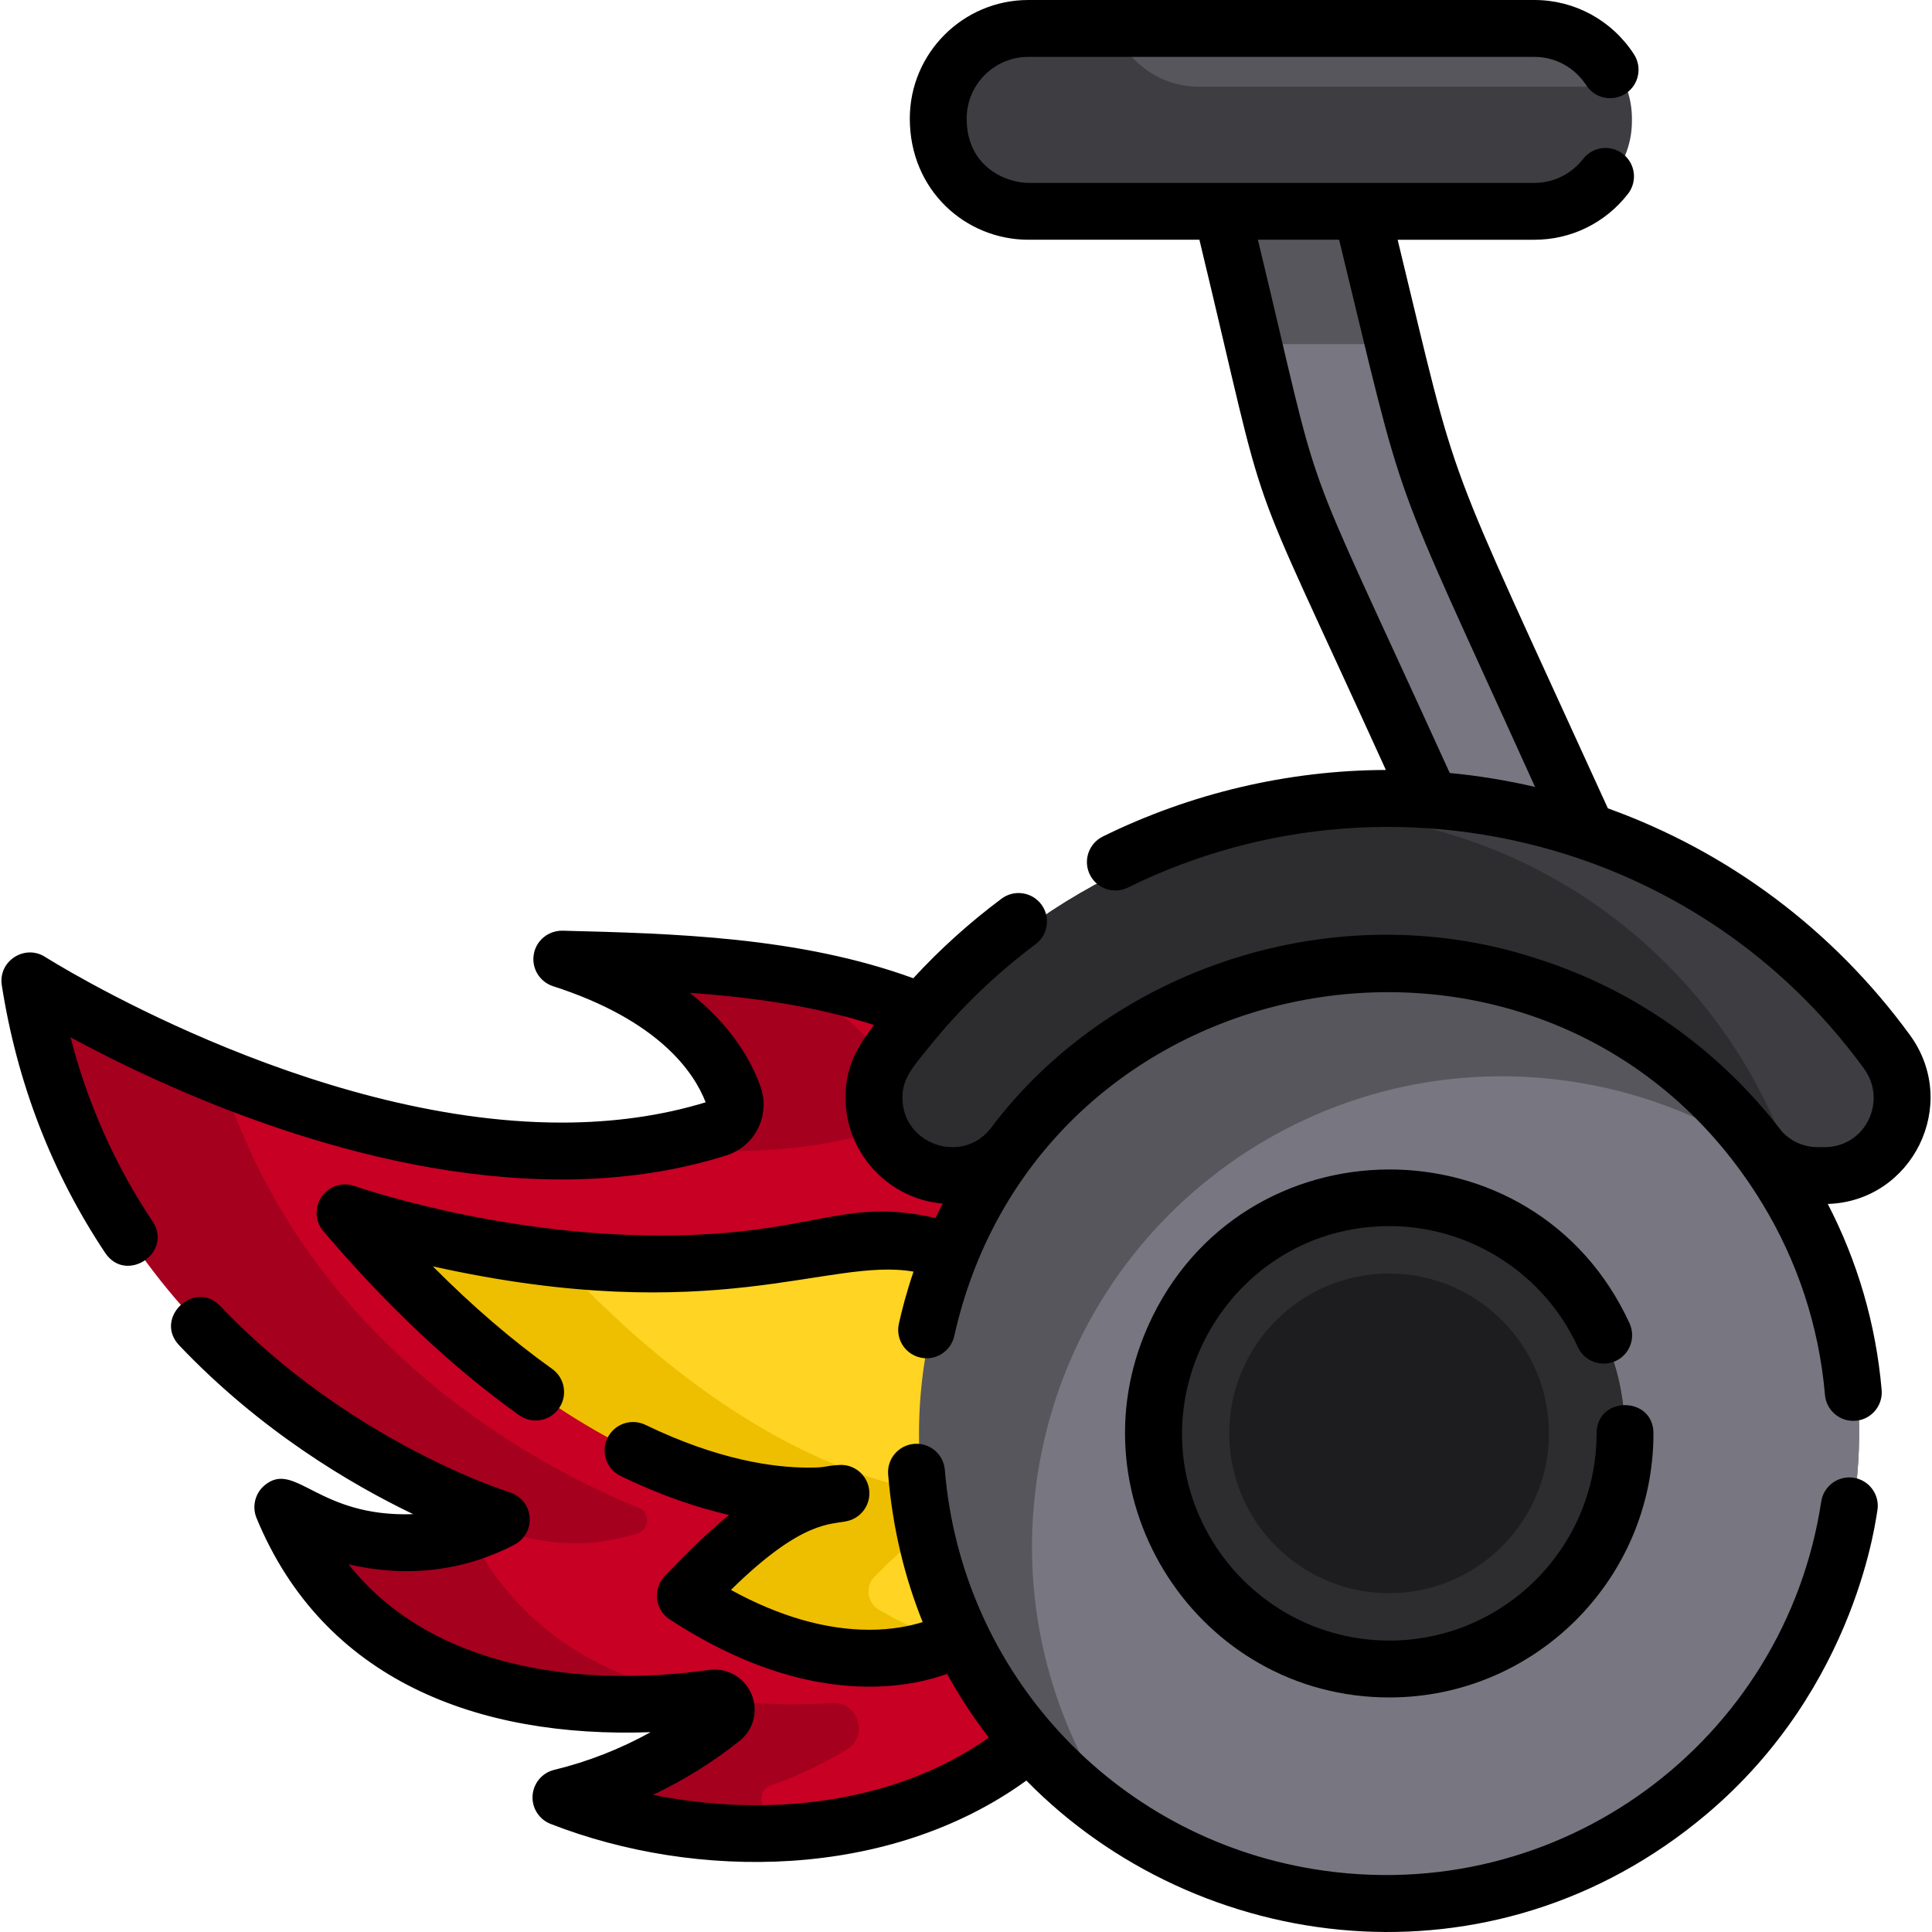
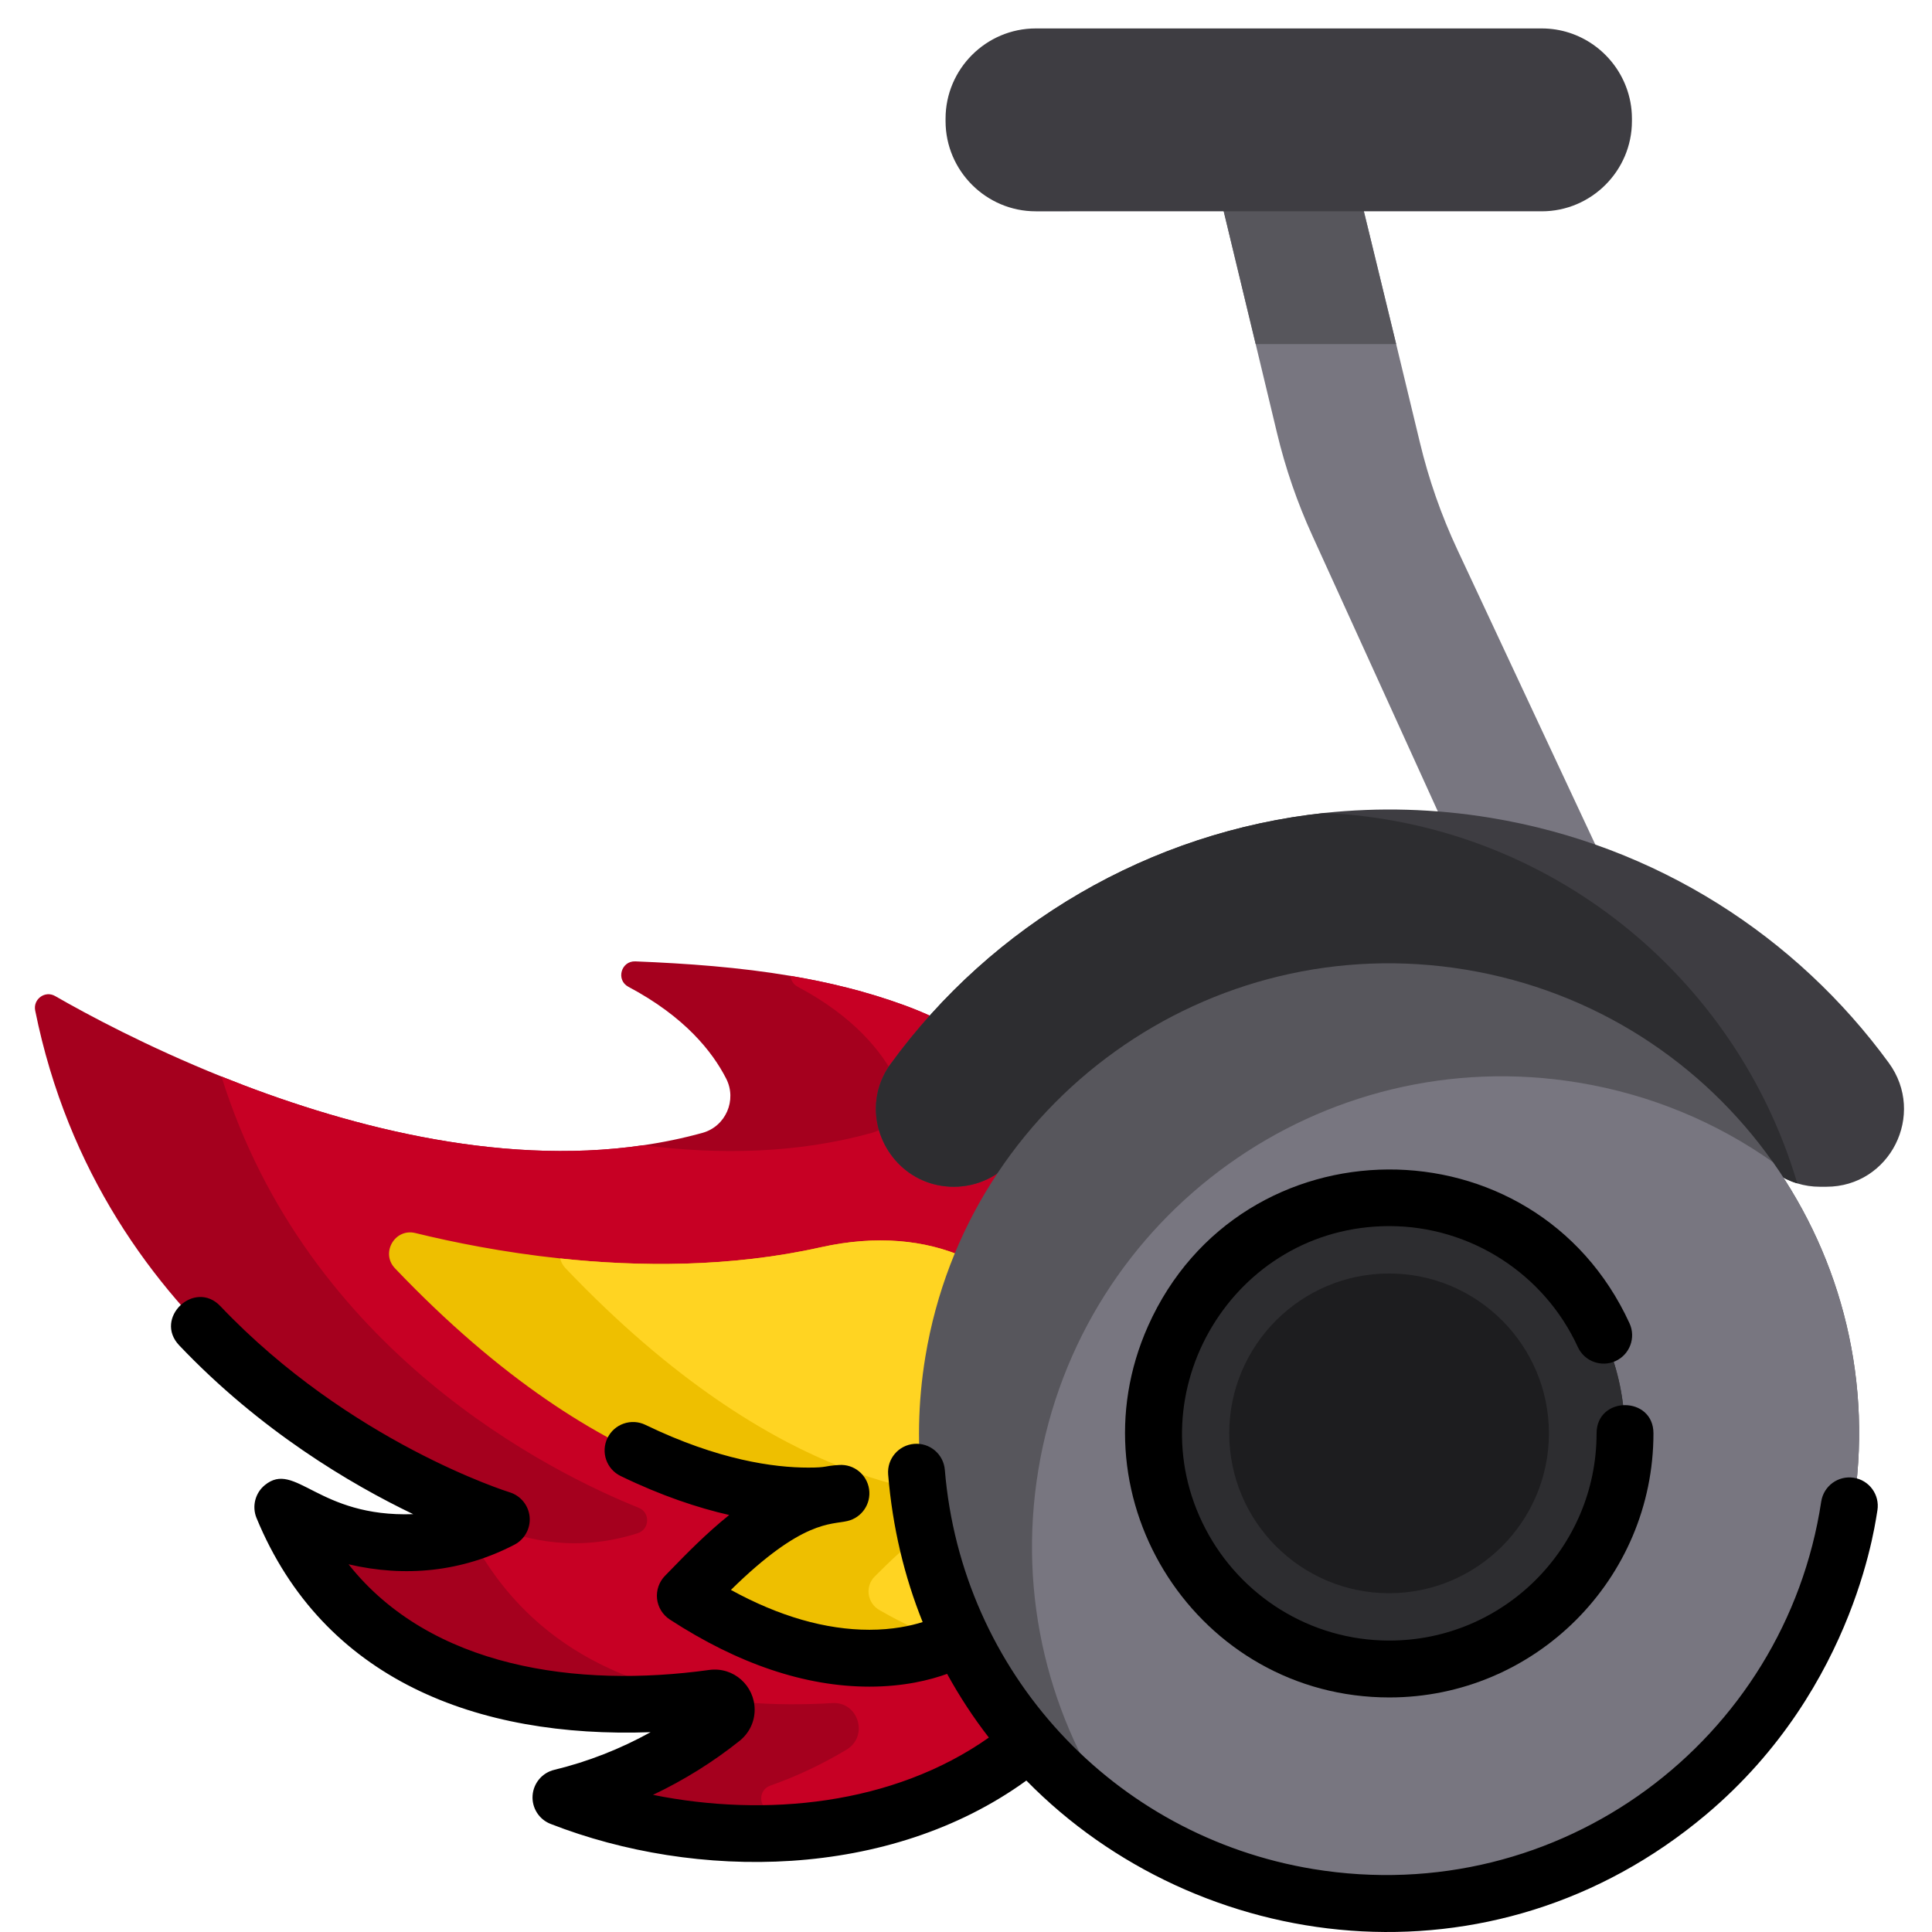
<svg xmlns="http://www.w3.org/2000/svg" version="1.1" id="Capa_1" x="0px" y="0px" viewBox="0 0 512 512" style="enable-background:new 0 0 512 512;" xml:space="preserve" width="512" height="512">
  <path style="fill:#A5001E;" d="M283.872,452.233c-17.363,16.027-32.938,26.477-56.682,31.019c-1.588,0.301-3.185,0.583-4.793,0.834 c-20.961,3.276-42.675,1.949-63.023-4.08c-3.306-0.975-3.396-5.647-0.131-6.793c7.034-2.482,13.816-5.687,20.217-9.536 c5.939-3.577,3.145-12.761-3.778-12.339c-28.055,1.668-73.614-2.492-96.031-42.213c-1.668-2.954,1.346-6.35,4.492-5.074 c9.054,3.678,23.845,7.406,39.972,2.271c0.04-0.01,0.09-0.03,0.131-0.05c1.156-0.412,1.889-1.276,2.191-2.271 c0.533-1.658-0.141-3.648-2.06-4.421c-25.01-10.058-97.77-46.212-115.053-131.783c-0.603-3.025,2.623-5.376,5.295-3.828 c8.41,4.833,24.176,13.314,44.072,21.322c31.23,12.56,72.649,23.955,111.797,18.207c5.275-0.764,10.51-1.849,15.675-3.276 c6.15-1.708,9.184-8.672,6.29-14.359c-3.617-7.104-10.963-16.419-25.915-24.347c-3.366-1.779-1.969-6.893,1.839-6.742 c13.816,0.563,27.623,1.557,41.148,3.848c10.189,1.708,20.217,4.17,29.954,7.717C311.726,292.696,343.78,396.917,283.872,452.233z" />
  <path style="fill:#C70024;" d="M283.872,452.233c-17.363,16.027-32.938,26.477-56.682,31.019c-1.588,0.301-3.185,0.583-4.793,0.834 c-6.129-0.965-12.189-2.321-18.137-4.08c-3.316-0.975-3.396-5.647-0.141-6.793c7.044-2.482,13.826-5.687,20.217-9.536 c5.949-3.577,3.155-12.761-3.768-12.339c-28.055,1.668-72.028-2.025-94.446-41.746c-0.543-0.965-0.593-1.969-0.291-2.854 c0.342-1.035,1.156-1.889,2.191-2.271c0.774-0.301,1.678-0.322,2.592,0.05c9.053,3.678,22.259,6.938,38.386,1.804 c3.195-1.025,3.376-5.496,0.261-6.742C146.03,390.235,81.58,358.372,58.69,285.291c31.23,12.56,72.649,23.955,111.797,18.207 c20.097,2.572,40.846,2.201,60.551-3.276c6.16-1.708,9.184-8.672,6.29-14.359c-3.607-7.104-10.963-16.419-25.904-24.347 c-1.236-0.653-1.839-1.758-1.899-2.894c10.189,1.708,20.217,4.17,29.954,7.717C311.726,292.696,343.78,396.917,283.872,452.233z" />
  <path style="fill:#EEBF00;" d="M253.044,434.427c0,0-0.502,0.311-1.467,0.774c-5.898,2.803-29.22,11.355-63.766-8.531 c-3.225-1.859-3.848-6.24-1.226-8.873c8.23-8.29,19.916-18.921,32.386-21.513c-13.013,1.065-57.446-0.523-114.299-60.169 c-3.869-4.06-0.04-10.691,5.416-9.345c9.928,2.432,23.222,5.125,38.364,6.732c20.8,2.221,45.097,2.392,68.991-2.944 c29.954-6.702,51.286,5.848,60.26,23.021C292.966,382.809,282.264,419.154,253.044,434.427z" />
  <path style="fill:#FFD422;" d="M253.044,434.427c0,0-0.502,0.311-1.467,0.774c-5.748-1.959-11.937-4.723-18.549-8.531 c-3.225-1.859-3.848-6.24-1.226-8.873c8.23-8.29,19.916-18.921,32.386-21.513c-13.013,1.065-57.446-0.523-114.299-60.169 c-0.764-0.794-1.226-1.698-1.437-2.613c20.8,2.221,45.097,2.392,68.991-2.944c29.954-6.702,51.286,5.848,60.26,23.021 C292.966,382.809,282.264,419.154,253.044,434.427z" />
  <path style="fill:#787680;" d="M454.896,324.147c-3.215,2.582-11.696,4.13-11.696,4.13c-9.928,0-14.53-9.285-18.7-17.635 c-0.271-0.543-57.627-126.87-76.739-168.751c-3.989-8.732-7.114-17.826-9.345-27.16c-1.588-6.652-3.597-15.012-5.647-23.543 c-5.014-20.88-10.289-42.715-10.289-42.715c0-10.299,8.42-18.72,18.72-18.72c4.974,0,9.506,1.969,12.872,5.155 c3.366,3.195,5.557,7.607,5.828,12.52c0.04,0.693,0,1.397-0.05,2.09c0,0,5.125,20.941,10.149,41.67 c2.271,9.375,4.532,18.71,6.28,26.045c2.341,9.787,5.667,19.303,9.928,28.417l75.252,160.863 C462.482,313.135,460.111,319.947,454.896,324.147z" />
  <path style="fill:#57565C;" d="M369.998,91.188h-37.229c-5.014-20.88-10.289-42.715-10.289-42.715c0-10.299,8.42-18.72,18.72-18.72 c4.974,0,9.506,1.969,12.872,5.155c3.366,3.195,5.557,7.607,5.828,12.52c0.04,0.693,0,1.397-0.05,2.09 C359.849,49.518,364.974,70.459,369.998,91.188z" />
  <path style="fill:#3E3D42;" d="M432.478,31.421v0.693c0,13.133-10.752,23.885-23.895,23.885H274.479 c-13.143,0-23.895-10.752-23.895-23.885v-0.693c0-13.133,10.752-23.885,23.895-23.885h134.104c10.169,0,18.911,6.441,22.337,15.444 C431.925,25.603,432.478,28.447,432.478,31.421z" />
-   <path style="fill:#57565C;" d="M430.921,22.98H317.687c-10.169,0-18.911-6.441-22.337-15.444h113.234 C418.752,7.536,427.494,13.977,430.921,22.98z" />
  <path style="fill:#3E3D42;" d="M483.996,314.501h-1.738c-2.04,0-4.049-0.301-5.959-0.894c-4.049-1.216-7.677-3.678-10.32-7.094 c-18.559-23.975-45.88-41.278-78.166-46.604c-46.755-7.717-91.711,11.696-118.821,46.694c-3.879,5.004-9.877,7.898-16.198,7.898 c-12.148,0-20.679-10.018-20.679-20.689c0-4.029,1.216-8.159,3.919-11.867c26.949-36.988,68.69-61.586,115.033-66.51 c14.329-1.517,29.1-1.156,44.001,1.306c44.042,7.275,81.069,31.511,105.477,64.922C510.513,295.309,500.897,314.501,483.996,314.501 z" />
  <path style="fill:#2D2D30;" d="M476.299,313.607c-4.049-1.216-7.677-3.678-10.32-7.094c-18.559-23.975-45.88-41.278-78.166-46.604 c-46.755-7.717-91.711,11.696-118.821,46.694c-3.879,5.004-9.877,7.898-16.198,7.898c-12.148,0-20.679-10.018-20.679-20.689 c0-4.029,1.216-8.159,3.919-11.867c26.949-36.988,68.69-61.586,115.033-66.51C410.513,218.178,460.091,258.733,476.299,313.607z" />
  <path style="fill:#57565C;" d="M491.009,400.133c-11.204,67.866-75.302,113.807-143.168,102.613 c-19.182-3.165-36.606-10.551-51.487-21.061c-37.792-26.668-59.164-73.413-51.126-122.107 c11.194-67.876,75.302-113.817,143.168-102.613c34.234,5.647,62.892,24.749,81.441,51.015 C488.075,333.784,496.566,366.491,491.009,400.133z" />
  <path style="fill:#787680;" d="M491.009,400.133c-11.204,67.866-75.302,113.807-143.168,102.613 c-19.182-3.165-36.606-10.551-51.487-21.061c-18.248-25.804-26.738-58.521-21.182-92.163 c11.194-67.876,75.302-113.817,143.168-102.613c19.182,3.165,36.616,10.551,51.497,21.071 C488.075,333.784,496.566,366.491,491.009,400.133z" />
  <g>
    <circle style="fill:#2D2D30;" cx="368.119" cy="379.855" r="62.46" />
    <circle style="fill:#2D2D30;" cx="368.119" cy="379.855" r="62.46" />
  </g>
  <path style="fill:#1D1D1F;" d="M368.119,422.214c-23.357,0-42.361-19.003-42.361-42.362c0-23.358,19.003-42.361,42.361-42.361 c23.357,0,42.361,19.003,42.361,42.361C410.479,403.209,391.476,422.214,368.119,422.214z" />
  <path d="M491.248,391.622c-4.12-0.643-7.958,2.18-8.601,6.29c-9.576,63.184-69.112,108.17-134.667,97.398 c-52.992-8.743-93.17-52.185-97.589-105.778c-0.342-4.15-3.959-7.235-8.129-6.893c-4.15,0.342-7.235,3.979-6.893,8.129 c1.156,14.037,4.321,27.11,9.144,39.098c-3.195,1.005-7.978,2.04-14.098,2.04c-11.616,0-23.925-3.547-36.716-10.561 c19.005-18.693,26.54-17.219,30.868-18.258c3.818-0.884,6.32-4.552,5.748-8.441c-0.573-3.879-4.019-6.682-7.948-6.411 c-4.284,0.264-2.9,0.693-8.199,0.693c-9.003,0-23.794-1.969-43.117-11.324c-3.748-1.819-8.25-0.251-10.068,3.487 c-1.819,3.748-0.251,8.26,3.497,10.068c10.812,5.245,20.478,8.441,28.768,10.33c-6.2,4.984-11.535,10.47-15.675,14.741l-1.346,1.377 c-1.578,1.618-2.341,3.848-2.1,6.099c0.251,2.241,1.487,4.25,3.386,5.486c18.127,11.797,35.923,17.785,52.904,17.785 c9.104,0,16.057-1.748,20.579-3.386c3.276,5.969,6.973,11.606,11.063,16.881c-25.432,17.915-59.25,21.178-89.018,15.183 c8.159-3.869,15.886-8.672,22.94-14.299c2.552-2.03,4.009-5.044,4.009-8.26c0-6.332-5.54-11.435-12.058-10.541 c-34.86,4.831-73.806-0.506-95.569-28.005c14.95,3.503,30.072,2.044,43.971-5.195c2.713-1.417,4.301-4.331,4.019-7.375 c-0.281-3.045-2.381-5.617-5.305-6.511c-0.412-0.131-42.353-13.244-76.628-49.307c-6.845-7.23-17.808,3.158-10.922,10.38 c21.493,22.619,45.358,36.737,61.998,44.725c-25.278,0.888-31.216-14.312-39.319-7.697c-2.562,2.1-3.457,5.637-2.201,8.712 c17.652,42.839,58.457,58.406,104.442,56.763c-8.039,4.451-16.67,7.838-25.523,9.978c-3.205,0.764-5.527,3.527-5.758,6.813 c-0.221,3.286,1.718,6.34,4.793,7.526c38.499,15.022,89.662,14.863,126.066-11.495c45.499,46.413,123.523,56.612,180.085,9.054 c40.464-34.013,45.167-79.864,45.458-80.698C498.182,396.113,495.368,392.255,491.248,391.622z" />
  <path d="M368.197,324.931c21.413,0,41.017,12.58,49.95,32.054c1.728,3.778,6.21,5.436,9.988,3.708 c3.788-1.738,5.446-6.21,3.708-9.998c-25.098-54.691-103.011-54.27-127.603,0.723v0.01c-20.527,46,13.284,98.413,63.957,98.413 c38.595,0,69.986-31.391,69.986-69.986c0-9.986-15.072-9.958-15.072,0c0,30.285-24.628,54.914-54.914,54.914 c-21.142,0-39.52-11.998-48.694-29.542C300.567,369.078,326.82,324.931,368.197,324.931z" />
-   <path d="M506.131,274.268c-20.388-27.914-48.141-48.583-80.024-60.048c-44.966-98.654-38.827-81.08-55.718-150.684h36.254 c9.727,0,18.77-4.431,24.789-12.158c2.552-3.276,1.969-8.019-1.316-10.571c-3.276-2.562-8.008-1.969-10.571,1.306 c-3.145,4.039-7.848,6.351-12.902,6.351H272.529c-5.466,0-16.349-3.894-16.349-17.042c0-9.029,7.319-16.349,16.349-16.349h134.114 c5.537,0,10.671,2.814,13.726,7.516c2.271,3.497,6.933,4.482,10.43,2.221c3.487-2.261,4.482-6.933,2.221-10.42 C427.171,5.376,417.313,0,406.642,0H272.528c-17.333,0-31.421,14.098-31.421,31.421c0,19.062,14.835,32.114,31.421,32.114h45.328 c19.644,81.502,9.898,53.598,49.417,140.515c-25.854,0.07-51.779,6.18-75.03,17.645c-3.728,1.849-5.265,6.371-3.416,10.099 c1.839,3.728,6.361,5.265,10.088,3.416c35.762-17.645,77.161-21.061,116.269-8.762v0.01c26.913,8.471,56.269,25.896,78.778,56.702 c6.293,8.616,0.407,20.85-10.47,20.85c-0.734-0.121-6.592,0.884-11.244-4.12c0,0-0.01,0-0.01-0.01 c-9.836-12.928-30.686-35.226-65.806-46.112c0,0,0-0.01-0.01-0.01c-52.89-16.932-112.051,2.825-143.891,45.278 c-7.466,9.636-23.382,4.381-23.382-8.169c0-5.002,2.71-8.057,7.094-13.435c8.344-10.404,17.889-19.491,28.195-27.201 c3.336-2.492,4.019-7.215,1.527-10.551c-2.492-3.326-7.215-4.009-10.551-1.517c-8.451,6.31-16.278,13.364-23.382,21.081 c-30.205-11.003-63.545-11.857-92.957-12.601c-3.748-0.05-6.994,2.572-7.617,6.27c-0.633,3.698,1.547,7.285,5.115,8.441 c28.025,9.033,37.349,22.789,40.434,30.768c-11.646,3.567-24.488,5.376-38.173,5.376c-67.374,0-136.164-43.449-136.848-43.891 c-5.418-3.474-12.52,1.073-11.505,7.516c4.039,25.844,13.254,49.699,27.392,70.901c5.536,8.303,18.07-0.065,12.54-8.36 c-9.928-14.892-17.213-31.25-21.724-48.774c24.789,13.414,77,37.681,130.145,37.681c15.595,0,30.275-2.14,43.63-6.361 c7.732-2.451,11.704-10.717,9.114-18.137c-2.211-6.33-7.265-15.886-18.78-24.97c16.63,1.186,33.119,3.487,48.835,8.521 c-4.357,5.71-7.556,10.894-7.556,19.242c0,14.721,11.334,26.849,25.744,28.095c-0.673,1.286-1.306,2.562-1.909,3.818 c-24.981-5.689-32.221,4.642-72.81,4.642c-43.67,0-80.768-12.982-81.13-13.103c-3.215-1.156-6.793,0.01-8.732,2.814 c-1.939,2.814-1.748,6.572,0.472,9.164c16.921,19.875,34.375,36.274,51.859,48.744c3.396,2.422,8.099,1.638,10.511-1.758 c2.422-3.386,1.638-8.089-1.758-10.51c-10.561-7.536-21.142-16.63-31.622-27.171c74.845,16.638,104.911-2.537,127.392,1.397 c-1.858,5.433-3.075,10.157-3.89,13.834c-0.954,4.306,2.007,8.495,6.381,9.063c3.851,0.499,7.45-2.019,8.297-5.81 c22.773-101.992,159.5-125.01,214.174-35.094c9.144,15.022,14.992,32.255,16.58,50.673c0.342,3.929,3.637,6.883,7.506,6.883 c4.532,0,7.888-3.879,7.516-8.179c-1.527-17.645-6.501-34.305-14.279-49.307C506.753,318.38,519.585,292.706,506.131,274.268z M384.194,204.854c-41.952-92.233-32.556-65.505-50.834-141.319h21.523c18.388,75.583,12.249,57.416,51.919,145.007 C399.548,206.854,391.65,205.548,384.194,204.854z" />
  <g> </g>
  <g> </g>
  <g> </g>
  <g> </g>
  <g> </g>
  <g> </g>
  <g> </g>
  <g> </g>
  <g> </g>
  <g> </g>
  <g> </g>
  <g> </g>
  <g> </g>
  <g> </g>
  <g> </g>
</svg>